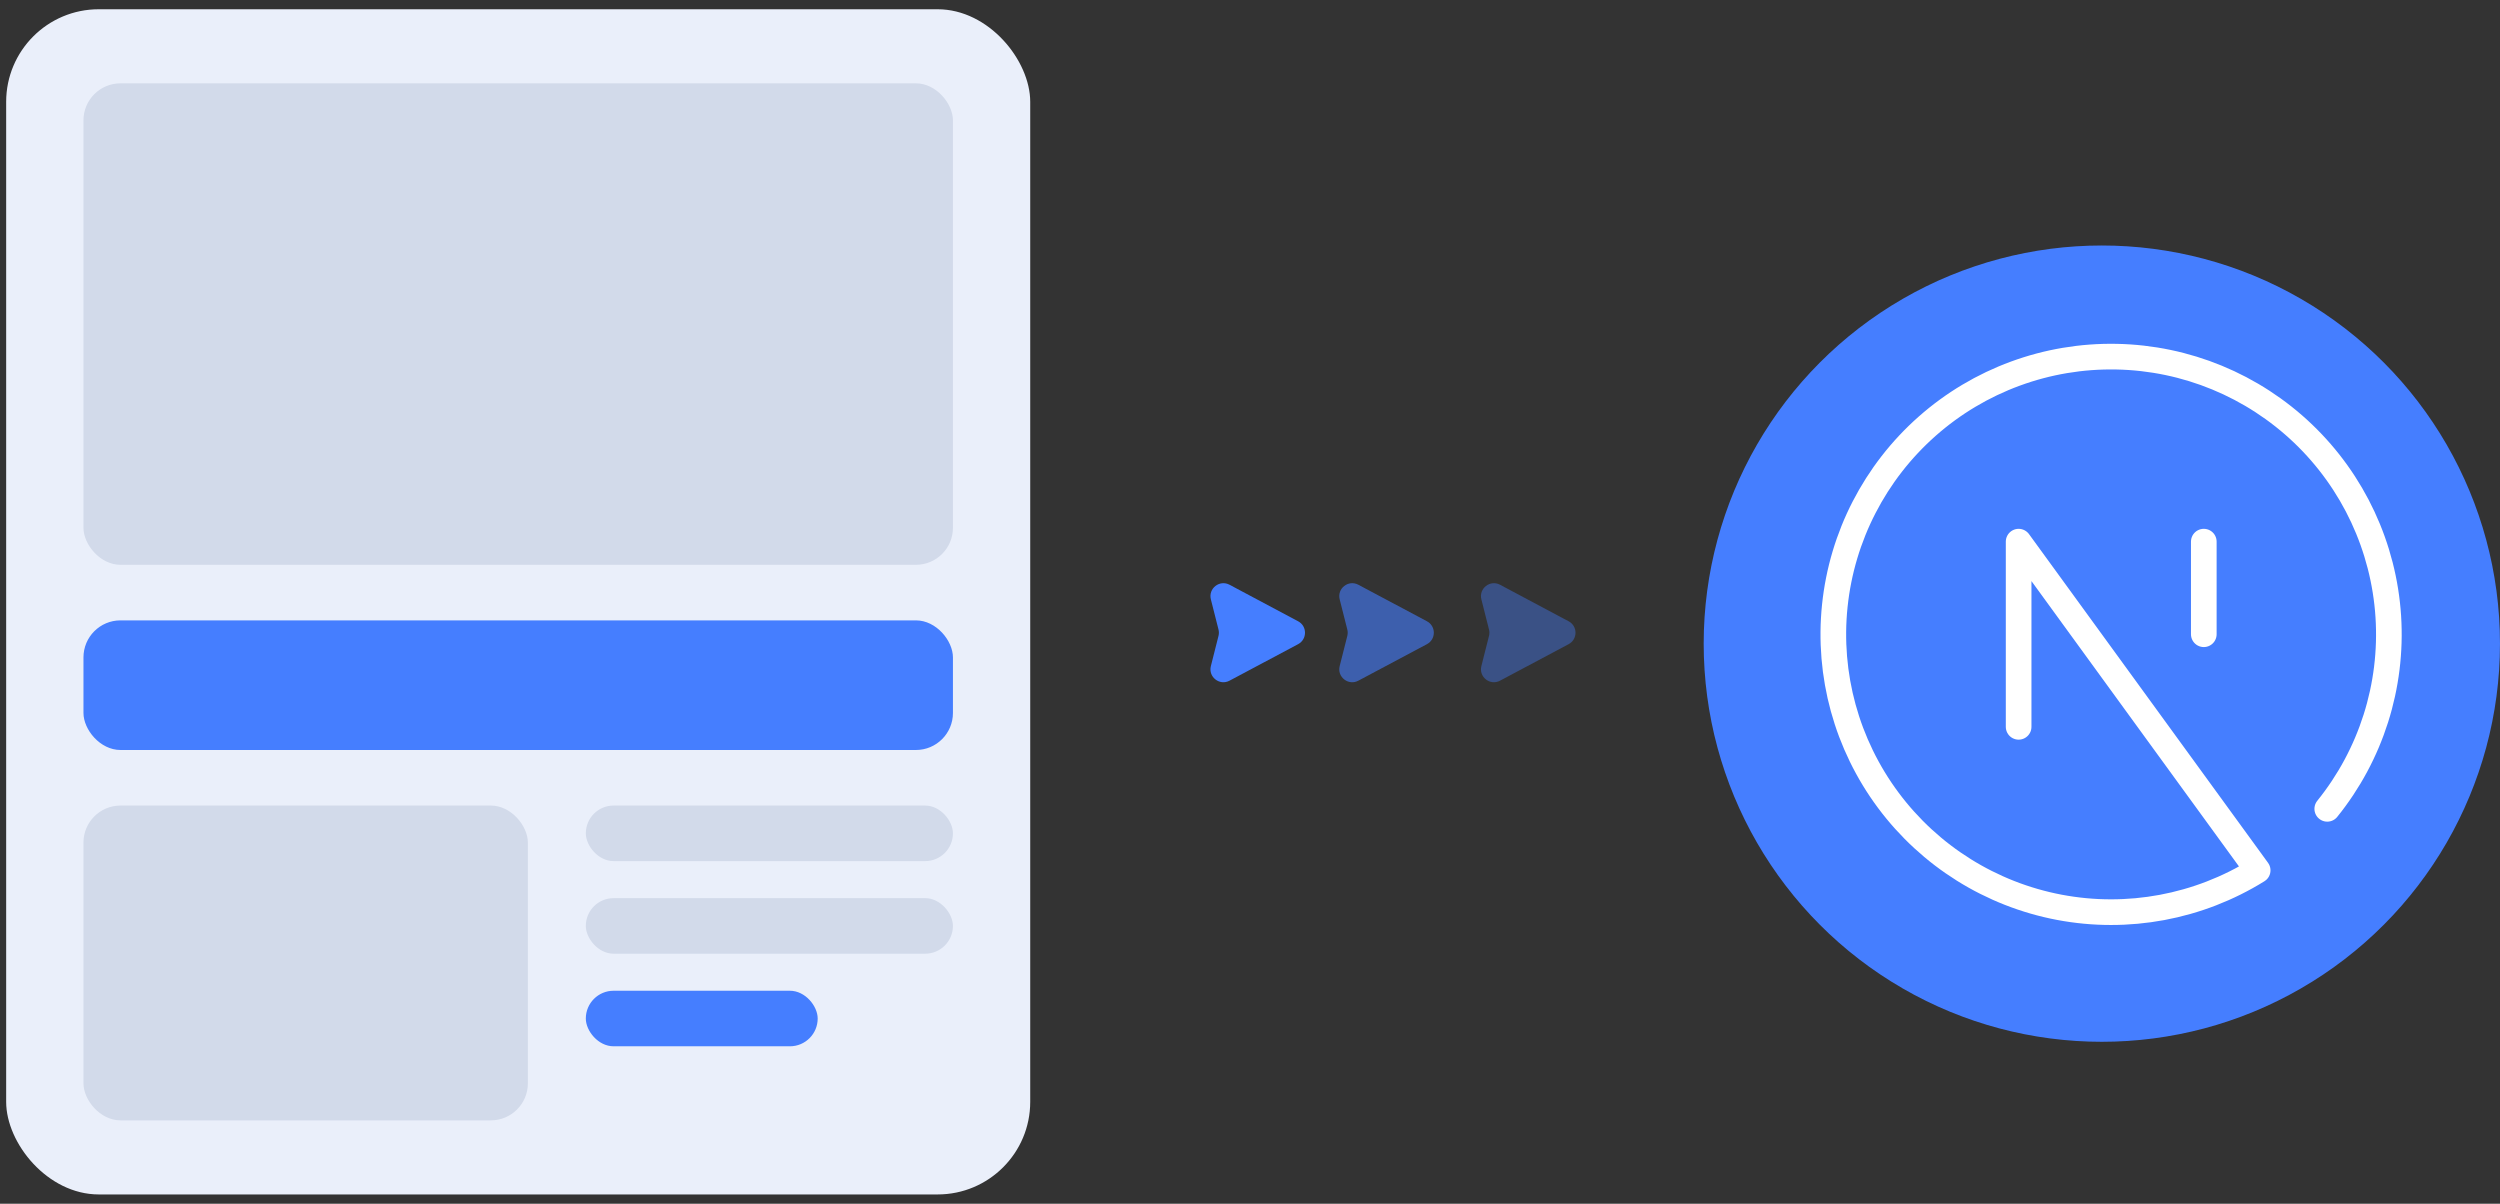
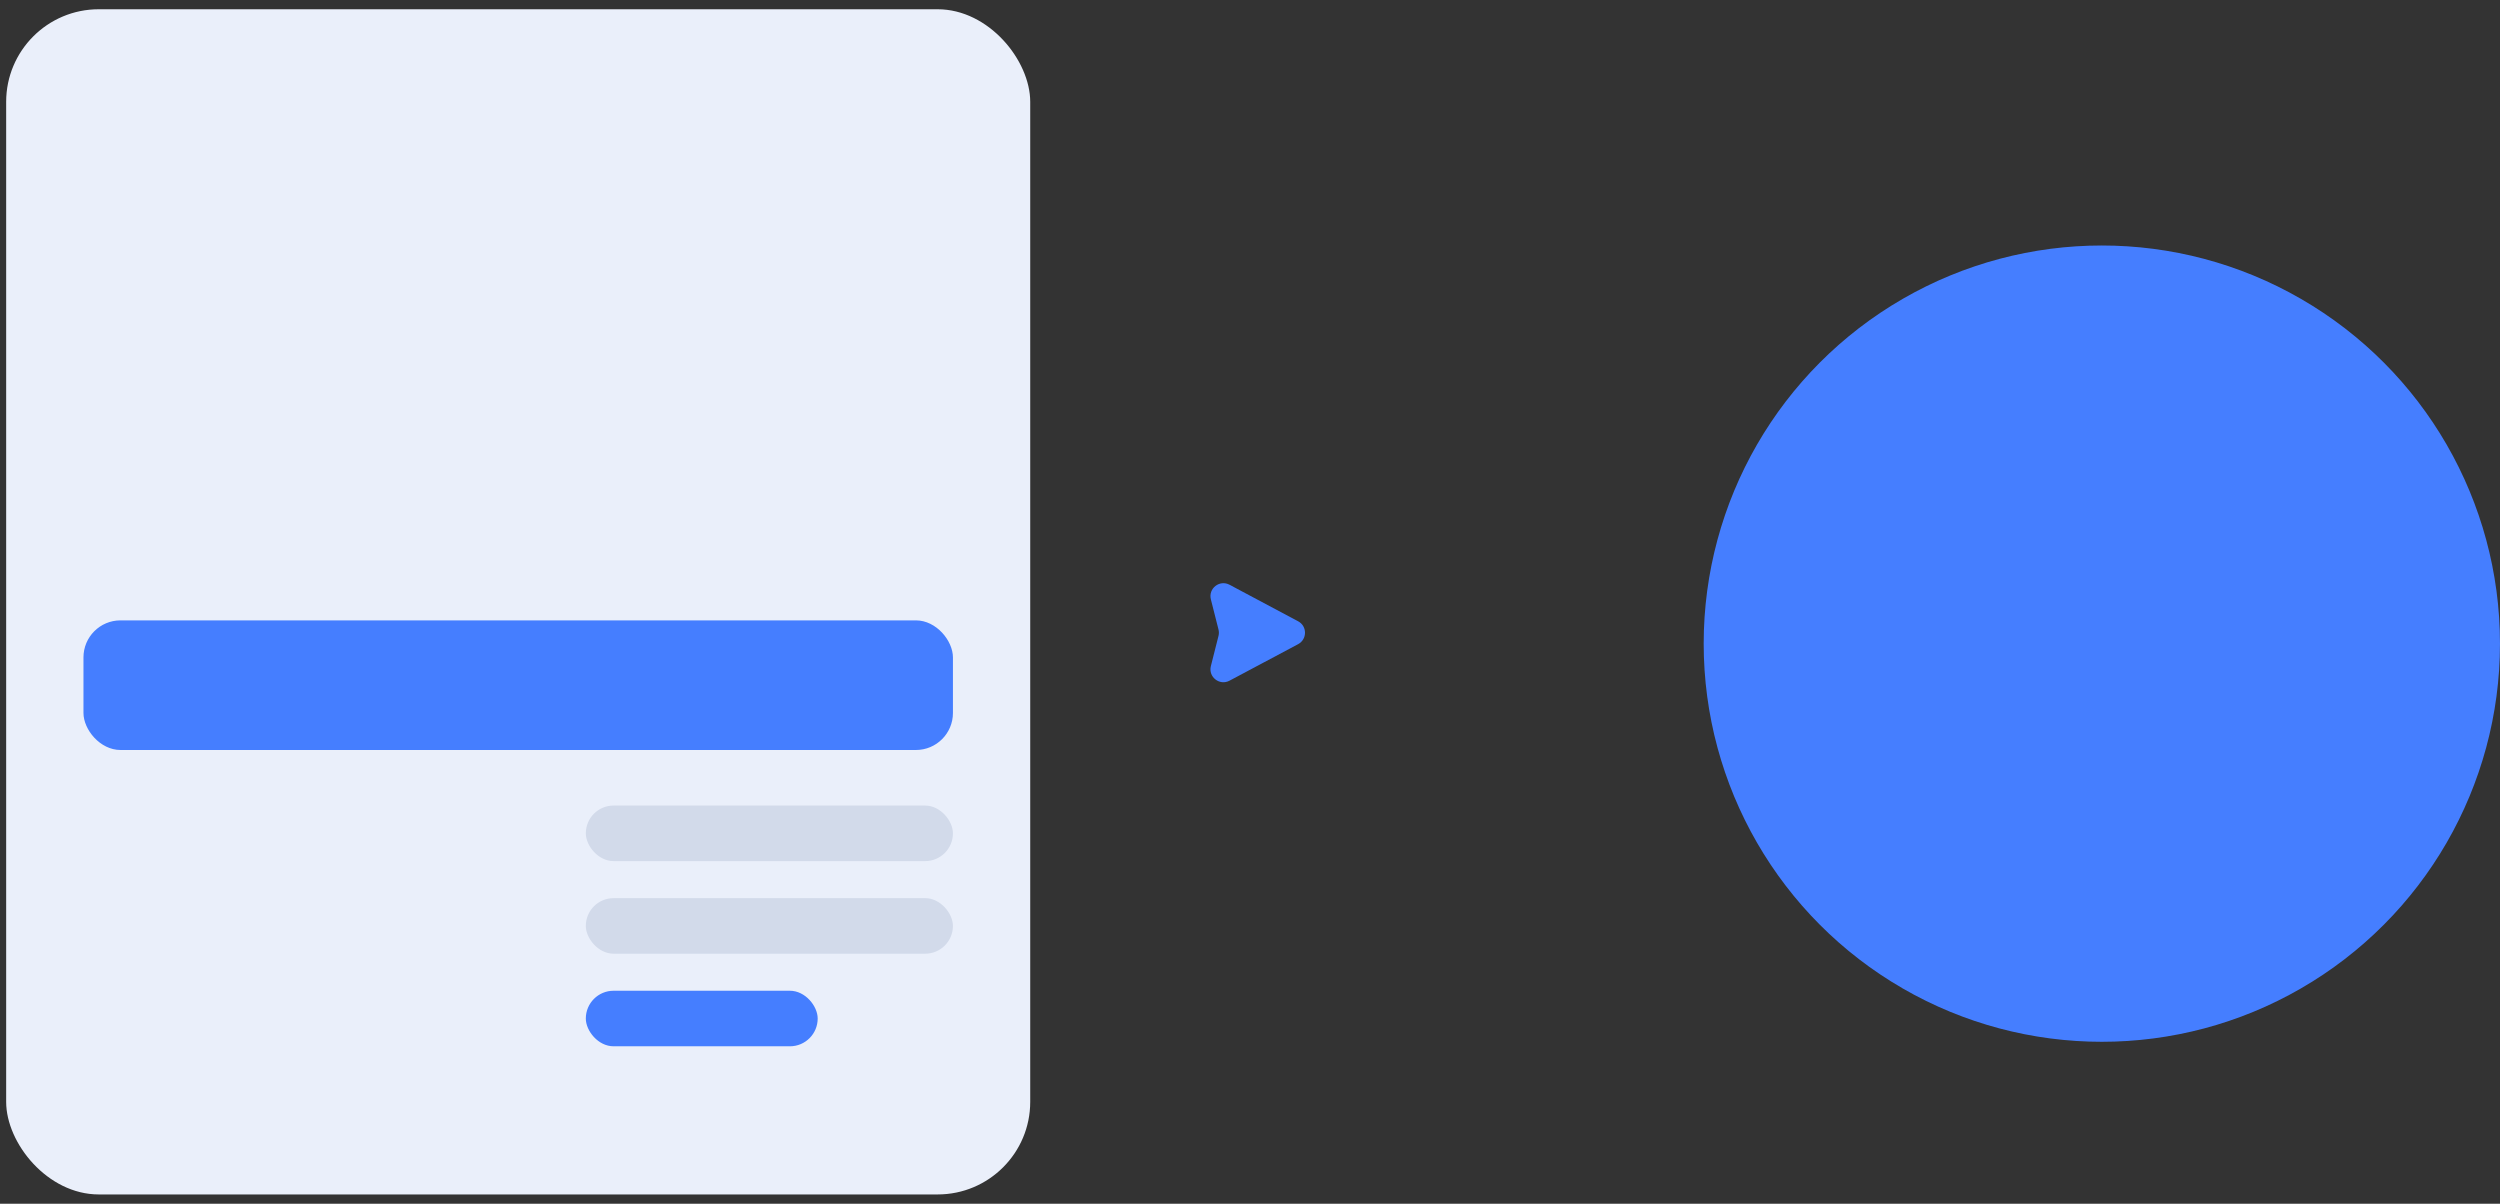
<svg xmlns="http://www.w3.org/2000/svg" width="135" height="65" viewBox="0 0 135 65" fill="none">
  <rect x="0" y="0" width="135" height="65" fill="#333333" stroke="none" />
  <rect x="0.333" y="0.5" width="55.299" height="64" rx="5" fill="#EAEFFA" />
-   <rect x="4.507" y="4.5" width="46.952" height="26" rx="2" fill="#D2DAEA" />
  <rect x="4.507" y="33.5" width="46.952" height="7" rx="2" fill="#457EFF" />
-   <rect x="4.507" y="43.5" width="23.998" height="17" rx="2" fill="#D2DAEA" />
  <rect x="31.634" y="43.5" width="19.824" height="3" rx="1.5" fill="#D2DAEA" />
  <rect x="31.634" y="48.5" width="19.824" height="3" rx="1.5" fill="#D2DAEA" />
  <rect x="31.634" y="53.5" width="12.521" height="3" rx="1.5" fill="#457EFF" />
  <path d="M70.099 34.785C70.594 34.521 70.594 33.812 70.099 33.549L66.394 31.576C65.858 31.291 65.238 31.777 65.387 32.366L65.799 33.995C65.827 34.108 65.827 34.226 65.799 34.338L65.387 35.968C65.238 36.556 65.858 37.043 66.394 36.757L70.099 34.785Z" fill="#457EFF" />
-   <path opacity="0.6" d="M77.055 34.785C77.55 34.521 77.55 33.812 77.055 33.549L73.35 31.576C72.814 31.291 72.194 31.777 72.343 32.366L72.755 33.995C72.783 34.108 72.783 34.226 72.755 34.338L72.343 35.968C72.194 36.556 72.814 37.043 73.35 36.757L77.055 34.785Z" fill="#457EFF" />
-   <path opacity="0.4" d="M84.707 34.785C85.201 34.521 85.201 33.812 84.707 33.549L81.002 31.576C80.466 31.291 79.845 31.777 79.994 32.366L80.406 33.995C80.435 34.108 80.435 34.226 80.406 34.338L79.994 35.968C79.845 36.556 80.466 37.043 81.002 36.757L84.707 34.785Z" fill="#457EFF" />
  <circle cx="113.499" cy="34.757" r="21.5" fill="#457EFF" />
-   <path d="M109.006 39.249V29.249L121.914 46.999C118.719 48.983 114.896 49.695 111.202 48.994C107.508 48.292 104.211 46.229 101.966 43.212C99.721 40.196 98.691 36.446 99.08 32.706C99.469 28.965 101.248 25.508 104.066 23.017C106.883 20.527 110.534 19.186 114.293 19.26C118.053 19.333 121.648 20.817 124.366 23.415C127.084 26.014 128.726 29.539 128.968 33.292C129.21 37.044 128.034 40.751 125.672 43.677M119.005 34.249V29.249" stroke="white" stroke-width="1.385" stroke-linecap="round" stroke-linejoin="round" />
</svg>